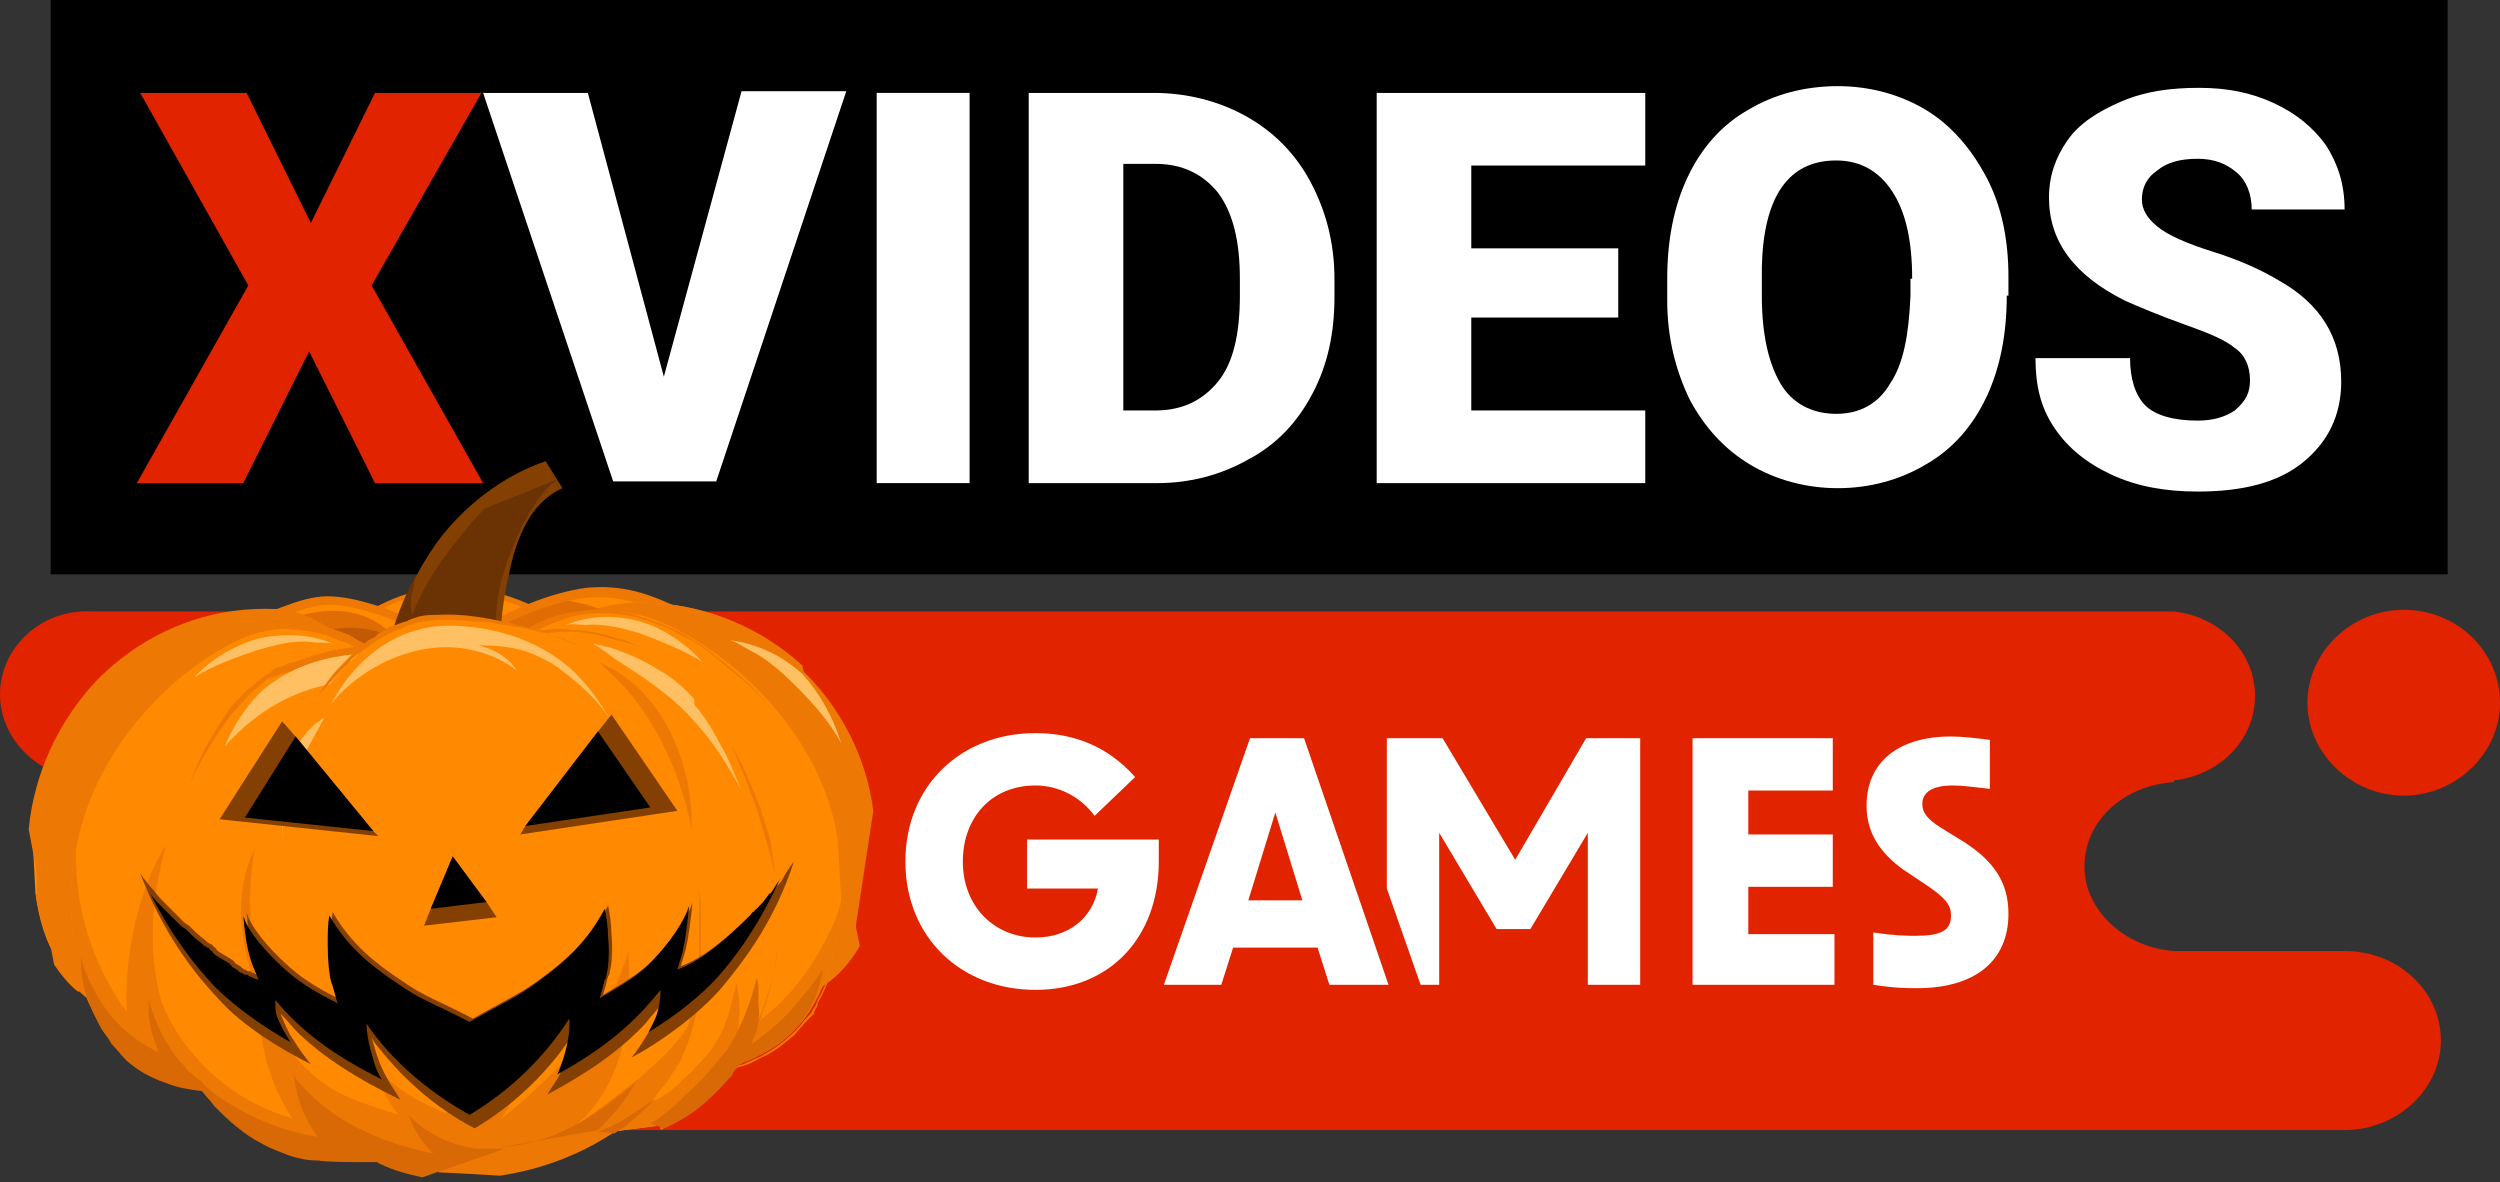
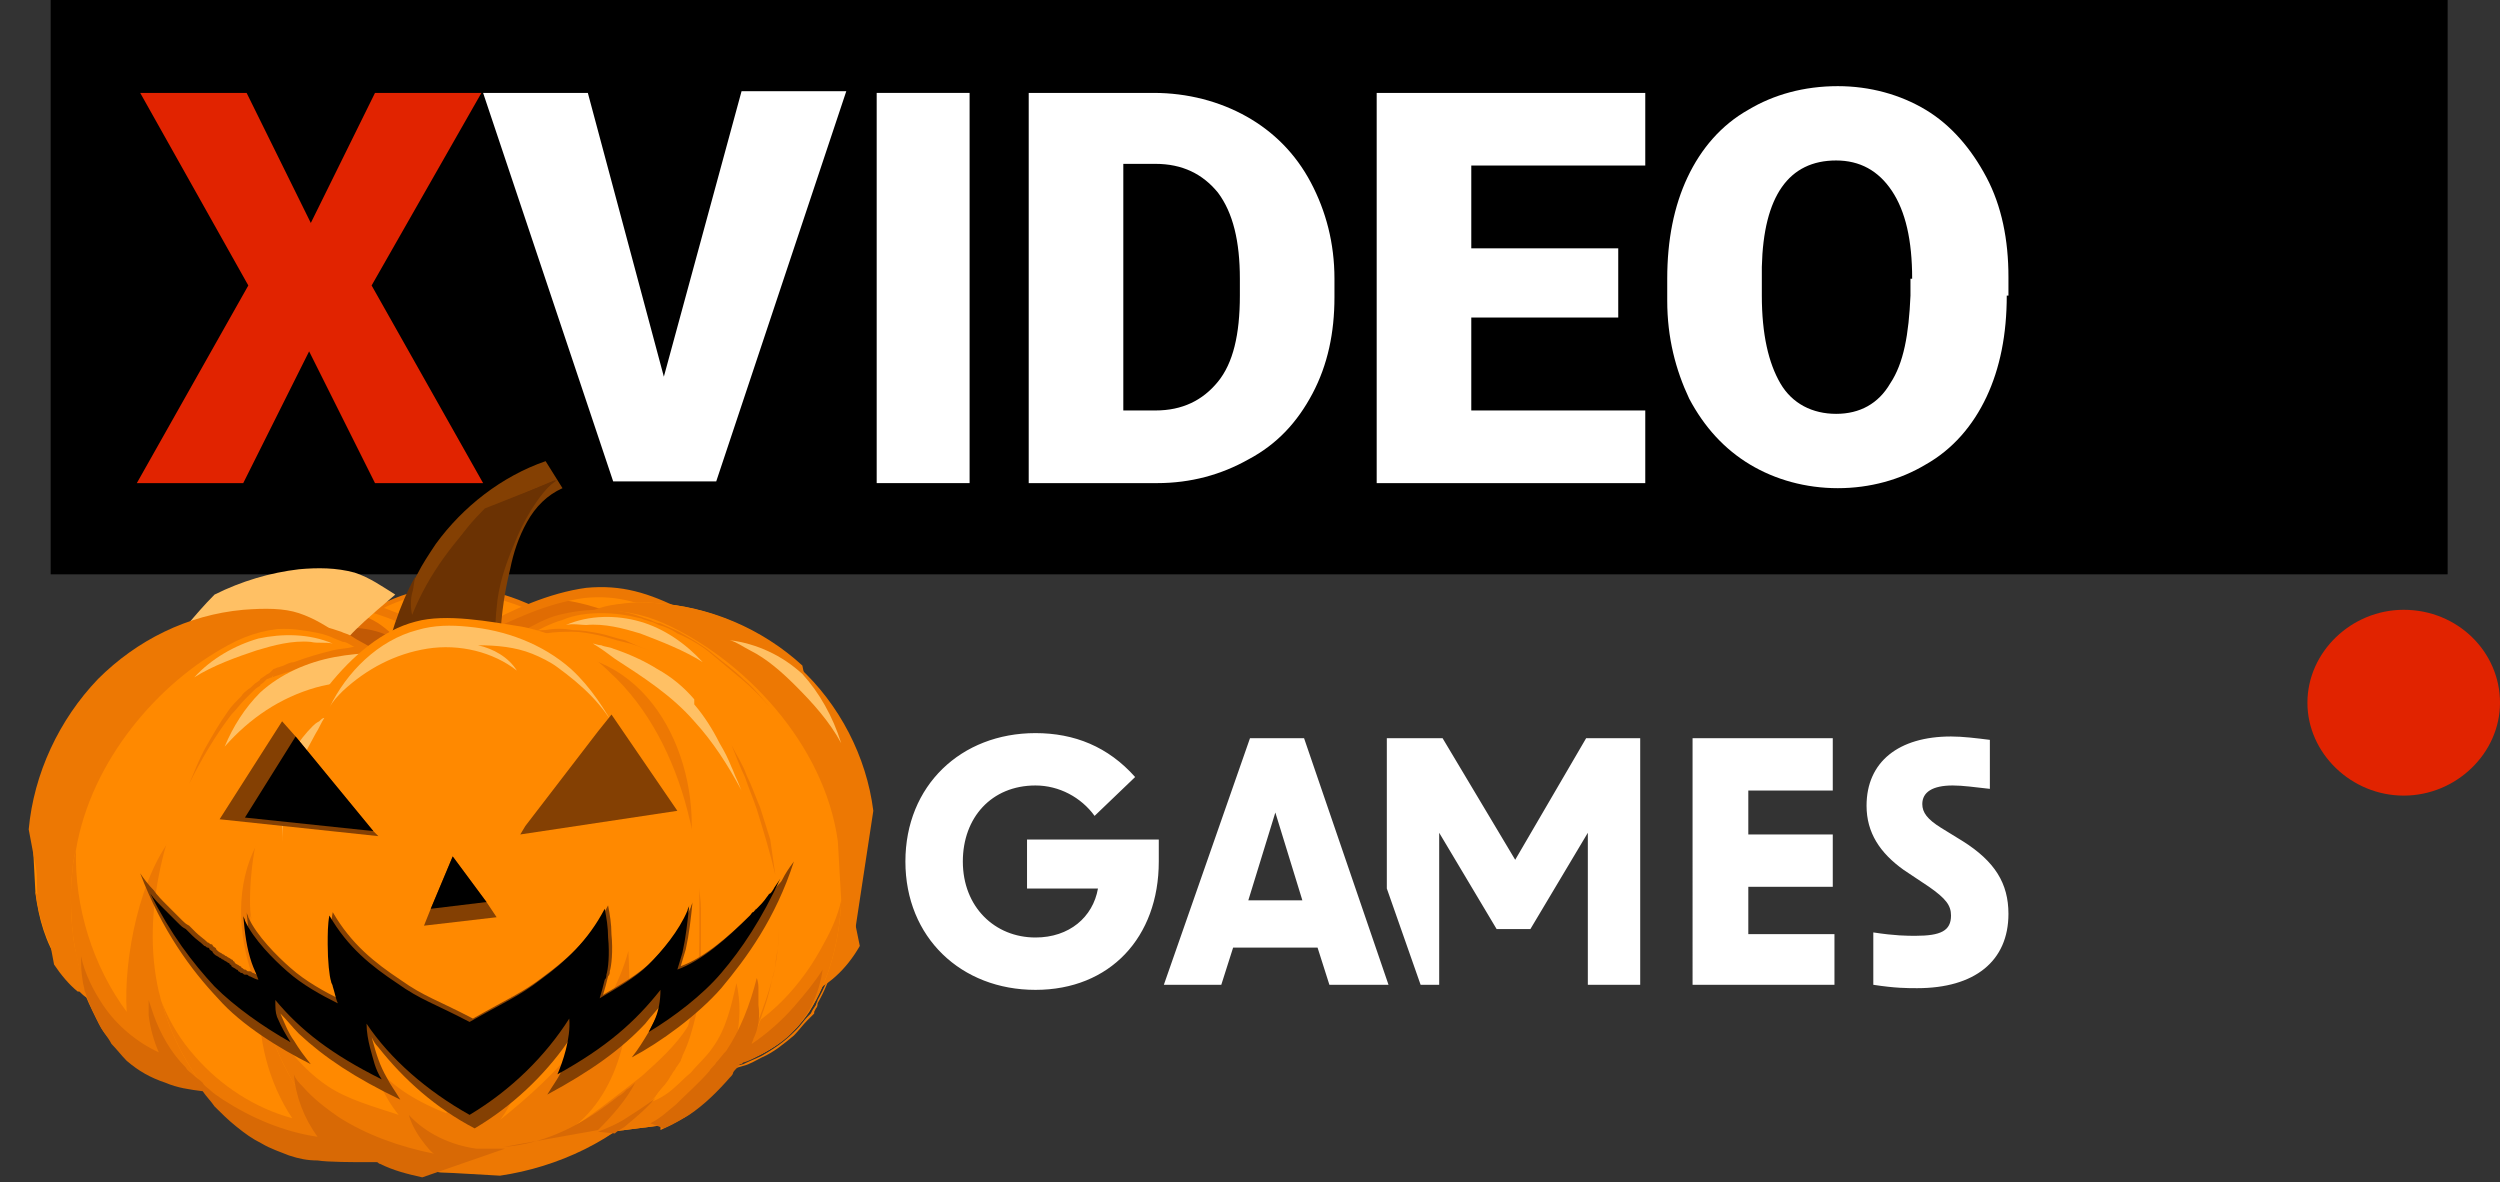
<svg xmlns="http://www.w3.org/2000/svg" version="1.1" x="0px" y="0px" viewBox="0 0 148 70" style="enable-background:new 0 0 148 70;" xml:space="preserve">
  <rect x="0" y="0" width="148" height="70" fill="#333333" stroke="none" />
  <style type="text/css">
	.st0{fill:#E12300;}
	.st1{fill-rule:evenodd;clip-rule:evenodd;fill:#FFFFFF;}
	.st2{fill:#FFFFFF;}
	.st3{fill:#FF8900;}
	.st4{fill:#ED7803;}
	.st5{fill:#E06C03;}
	.st6{fill:#C15905;}
	.st7{fill:#844003;}
	.st8{fill:#6B3203;}
	.st9{fill:#FFC064;}
	.st10{fill:#D86905;}
</style>
  <g id="Calque_1">
-     <path class="st0" d="M0,41.1c0,2.8,2.5,5.1,5.5,5.1h11.6c2.5,0.5,4.4,2.7,4.4,5.1s-1.9,4.4-4.4,4.9l-0.4,0.1   c-3.1,0-5.7,2.4-5.7,5.3s2.6,5.3,5.7,5.3h122.1c3.1,0,5.7-2.4,5.7-5.3s-2.5-5.3-5.7-5.3h-10.1v0c-2.9-0.2-5.3-2.4-5.3-5   c0-2.7,2.3-4.8,5.3-5v-0.1c2.7-0.3,4.8-2.4,4.8-5c0-2.6-2.1-4.7-4.8-5v0H5.5C2.5,36,0,38.3,0,41.1z" />
    <path class="st0" d="M142.3,47.1c3.1,0,5.7-2.5,5.7-5.5c0-3-2.5-5.5-5.7-5.5c-3.1,0-5.7,2.5-5.7,5.5   C136.6,44.6,139.2,47.1,142.3,47.1z" />
    <path class="st1" d="M61.3,58.6c4.4,0,7.3-3.1,7.3-7.6v-1.3h-7.8v2.9H65c-0.3,1.7-1.7,2.9-3.7,2.9c-2.4,0-4.3-1.8-4.3-4.5   c0-2.6,1.7-4.5,4.3-4.5c1.4,0,2.7,0.7,3.5,1.8l2.4-2.3c-1.6-1.8-3.6-2.6-5.9-2.6c-4.4,0-7.7,3.1-7.7,7.6S56.9,58.6,61.3,58.6z    M113.5,58.5c3.4,0,5.4-1.6,5.4-4.4c0-1.8-0.8-3.1-2.7-4.3l-1.3-0.8c-0.8-0.5-1.1-0.9-1.1-1.4c0-0.7,0.6-1.1,1.8-1.1   c0.6,0,1.3,0.1,2.2,0.2v-2.9c-0.8-0.1-1.6-0.2-2.3-0.2c-3.1,0-5,1.5-5,4.1c0,1.6,0.8,2.8,2.2,3.8l1.5,1c1,0.7,1.3,1.1,1.3,1.7   c0,0.9-0.6,1.2-2.1,1.2c-0.5,0-1.2,0-2.5-0.2v3.1C112.2,58.5,112.9,58.5,113.5,58.5z M108.6,58.3h-8.4V43.7h8.3v3.1h-5v2.6h5v3.1   h-5v2.8h5.1V58.3z M68.9,58.3h3.4l0.7-2.2h5l0.7,2.2h3.5l-5-14.6h-3.2L68.9,58.3z M73.9,53.3l1.6-5.2l1.6,5.2H73.9z M84.1,58.3   l-2-5.7v-8.9h3.3l4.3,7.2l4.2-7.2h3.2v14.6H94v-9l-3.4,5.7h-2l-3.4-5.7v9H84.1z" />
    <path d="M3,0h141.9v34H3V0z" />
    <path class="st2" d="M39.3,22.3l4.6-16.9h6.2l-7.7,23.1h-6.1L28.6,5.5h6.2L39.3,22.3z" />
    <path class="st2" d="M57.4,28.6h-5.5V5.5h5.5V28.6z" />
    <path class="st2" d="M60.9,28.6V5.5h7.4c2,0,3.9,0.5,5.5,1.4c1.6,0.9,2.9,2.2,3.8,3.9c0.9,1.7,1.4,3.6,1.4,5.7v1.1   c0,2.1-0.4,4-1.3,5.7c-0.9,1.7-2.1,3-3.8,3.9c-1.6,0.9-3.4,1.4-5.4,1.4H60.9z M66.5,9.8v14.5h1.9c1.6,0,2.8-0.6,3.7-1.7   c0.9-1.1,1.3-2.8,1.3-5.1v-1c0-2.2-0.4-3.9-1.3-5.1c-0.9-1.1-2.1-1.7-3.7-1.7H66.5z" />
    <path class="st2" d="M95.8,18.8h-8.7v5.5h10.3v4.3H81.5V5.5h15.9v4.3H87.1v4.9h8.7V18.8z" />
    <path class="st2" d="M118.8,17.5c0,2.3-0.4,4.3-1.2,6c-0.8,1.7-2,3.1-3.6,4c-1.5,0.9-3.3,1.4-5.2,1.4s-3.7-0.5-5.2-1.4   c-1.5-0.9-2.7-2.2-3.6-3.9c-0.8-1.7-1.3-3.6-1.3-5.8v-1.3c0-2.3,0.4-4.3,1.2-6c0.8-1.7,2-3.1,3.6-4c1.5-0.9,3.3-1.4,5.3-1.4   c1.9,0,3.7,0.5,5.2,1.4c1.5,0.9,2.7,2.3,3.6,4c0.9,1.7,1.3,3.7,1.3,5.9V17.5z M113.2,16.5c0-2.3-0.4-4-1.2-5.2   c-0.8-1.2-1.9-1.8-3.3-1.8c-2.8,0-4.3,2.1-4.4,6.3l0,1.7c0,2.3,0.4,4,1.1,5.2c0.7,1.2,1.9,1.8,3.3,1.8c1.4,0,2.5-0.6,3.2-1.8   c0.8-1.2,1.1-2.9,1.2-5.2V16.5z" />
-     <path class="st2" d="M133.2,22.5c0-0.8-0.3-1.5-0.9-1.9c-0.6-0.5-1.6-0.9-3-1.4c-1.4-0.5-2.6-1-3.5-1.4c-3-1.5-4.5-3.5-4.5-6.1   c0-1.3,0.4-2.4,1.1-3.4c0.7-1,1.8-1.7,3.2-2.3c1.4-0.6,2.9-0.8,4.6-0.8c1.7,0,3.1,0.3,4.4,0.9c1.3,0.6,2.3,1.4,3.1,2.5   c0.7,1.1,1.1,2.3,1.1,3.8h-5.5c0-0.9-0.3-1.7-0.9-2.2c-0.6-0.5-1.3-0.8-2.3-0.8c-1,0-1.8,0.2-2.4,0.7c-0.6,0.4-0.9,1-0.9,1.7   c0,0.6,0.3,1.1,0.9,1.6c0.6,0.5,1.7,1,3.3,1.5c1.6,0.5,2.9,1.1,3.9,1.7c2.5,1.4,3.7,3.4,3.7,6c0,2-0.8,3.6-2.3,4.8   c-1.5,1.2-3.6,1.7-6.2,1.7c-1.9,0-3.6-0.3-5.1-1c-1.5-0.7-2.6-1.6-3.4-2.8c-0.8-1.2-1.1-2.5-1.1-4.1h5.6c0,1.2,0.3,2.2,0.9,2.8   c0.6,0.6,1.7,0.9,3.1,0.9c0.9,0,1.6-0.2,2.2-0.6C133,23.7,133.2,23.2,133.2,22.5z" />
    <path class="st0" d="M18.4,13.2l3.8-7.7h6.3L22,16.9l6.6,11.7h-6.4l-3.9-7.8l-3.9,7.8H8.1l6.6-11.7L8.3,5.5h6.3L18.4,13.2z" />
  </g>
  <g id="Calque_2">
    <g>
      <path class="st3" d="M34.4,42.7c0.1-0.3,0.3-0.5,0.4-0.8c1-2.4-0.5-4.5-2.9-5.7c-2-1-4.5-1.6-6.8-1.2c-2.3,0.4-4.2,1.8-5.9,3.2    c-1.6,1.4-3.3,2.9-3.3,5c0.1,1.4,0.9,2.8,2.3,3.6c1.3,0.8,2.9,1,4.5,1c2.3,0,4.6-0.3,6.7-1.2C31.4,45.9,33.3,44.5,34.4,42.7z" />
    </g>
    <g>
      <path class="st4" d="M23.4,48.2c-0.2,0-0.5,0-0.7,0c-1.9,0-3.4-0.4-4.6-1.1c-1.4-0.8-2.3-2.3-2.4-3.8c-0.1-2.2,1.6-3.7,3.3-5.1    l0.1,0c1.6-1.4,3.5-2.8,6-3.3c2.2-0.4,4.6,0,6.9,1.2c1.3,0.7,2.3,1.5,2.8,2.5c0.6,1.1,0.7,2.3,0.2,3.5c-0.1,0.3-0.2,0.5-0.4,0.8    l0,0c-1.3,2.2-3.8,3.5-5.1,4.1C27.6,47.7,25.6,48.1,23.4,48.2z M26.5,35.1c-0.5,0-0.9,0.1-1.4,0.1c-2.4,0.4-4.3,1.9-5.8,3.2    l-0.1,0c-1.6,1.4-3.2,2.8-3.1,4.8c0.1,1.4,0.9,2.7,2.2,3.5c1.1,0.6,2.5,1,4.4,1c2.4,0,4.7-0.4,6.6-1.2c2.2-0.9,4-2.4,4.9-3.9l0,0    c0.1-0.2,0.3-0.5,0.4-0.8c0.9-2.1-0.2-4.2-2.8-5.5C30,35.5,28.2,35,26.5,35.1z" />
    </g>
    <g>
      <path class="st3" d="M27.6,40.1c-0.3-0.6-0.7-1.2-1.2-1.7c-1.2-1.3-2.8-1.9-4.5-2.4c-0.8-0.2-1.6-0.4-2.4-0.4    c-0.9,0-1.7,0.3-2.6,0.6c-1.5,0.5-3.1,1.2-4.2,2.3c-0.6,0.6-1,1.3-1.3,2L27.6,40.1z" />
    </g>
    <g>
      <path class="st5" d="M25.2,40.2c-0.4-0.6-0.8-1.2-1.2-1.8c-0.5-0.6-1-1.1-1.6-1.5c-1.4-0.9-3.2-0.9-4.8-0.4    c-0.7,0.2-1.5,0.5-2.1,0.3c-0.7,0.2-1.3,0.7-1.8,1.2c-0.6,0.7-1.2,1.6-1.5,2.5L25.2,40.2z" />
    </g>
    <g>
      <path class="st6" d="M26.3,41.2c-0.4-0.6-0.8-1.2-1.2-1.8c-0.5-0.6-1-1.1-1.6-1.5C22,37,20.2,37,18.6,37.5    c-0.7,0.2-1.5,0.5-2.1,0.3c-0.7,0.2-1.3,0.7-1.8,1.2c-0.6,0.7-1.2,1.6-1.5,2.5L26.3,41.2z" />
    </g>
    <g>
      <path class="st3" d="M41.5,40c-0.4,0.4-0.8,0.7-1.2,1c-0.8,0.4-1.8,0.7-2.7,0.7c-1.5,0.1-2.9-0.3-4.4-0.4    c-1.6-0.2-3.2-0.3-4.8-0.2c-0.6,0-1.3,0-1.5-0.6c-0.1-0.2-0.1-0.4,0-0.6c0.1-0.6,0.1-1.1,0.5-1.6c0.3-0.4,0.7-0.7,1.2-0.9    c1.4-0.8,2.8-1.4,4.4-1.9c0.6-0.2,1.2-0.3,1.8-0.4c2.1-0.2,3.7,0.4,5.6,1.3c0.6,0.3,1.1,0.4,1.4,0.9C42.3,38.3,42.2,39.3,41.5,40z    " />
    </g>
    <g>
      <path class="st5" d="M40.4,40.4c0,0.2,0,0.4-0.1,0.6c-0.8,0.4-1.8,0.7-2.7,0.7c-1.5,0.1-2.9-0.3-4.4-0.4c-1.6-0.2-3.2-0.3-4.8-0.2    c-0.6,0-1.3,0-1.5-0.6c-0.1-0.2-0.1-0.4,0-0.6c0.1-0.6,0.1-1.1,0.5-1.6c0.3-0.4,0.7-0.7,1.2-0.9c1.4-0.8,2.8-1.4,4.4-1.9    c1.5,0.1,3,0.7,4.4,1.2c0.5,0.2,1.3,0.7,1.8,1.1c0.5,0.3,1,0.7,1.1,1.3C40.4,39.5,40.4,40,40.4,40.4z" />
    </g>
    <g>
      <path class="st4" d="M20.6,51.3c-1,0-2-0.1-3-0.3c-2.3-0.6-4.4-1.9-5.8-3.7c-0.6-0.8-1-1.5-1.2-2.3c-0.3-1.1-0.2-2.3,0.2-3.6    c0.3-1,0.8-2.2,1.7-3.1c1.2-1.2,2.9-1.9,4.3-2.4c0.8-0.3,1.7-0.6,2.6-0.6c0.8,0,1.7,0.2,2.4,0.4c1.4,0.4,3.3,1.1,4.6,2.5    c1.6,1.7,2.2,4.2,2.7,6.2c0.3,1-0.2,1.8-0.7,2.7c-0.1,0.1-0.1,0.2-0.2,0.4c-0.4,0.8-0.9,1.5-1.5,2c-0.7,0.6-1.6,0.9-2.3,1.1    C23.1,51.1,21.9,51.3,20.6,51.3z M19.5,35.8c-0.8,0-1.7,0.3-2.5,0.6c-1.4,0.5-3,1.1-4.2,2.3c-0.9,0.9-1.3,2-1.6,2.9    c-0.4,1.2-0.4,2.4-0.2,3.4c0.2,0.7,0.6,1.4,1.1,2.2c1.3,1.7,3.3,3,5.6,3.5c2,0.5,4.3,0.4,6.6-0.3c0.7-0.2,1.5-0.5,2.2-1.1    c0.6-0.5,1-1.2,1.4-1.9c0.1-0.1,0.2-0.3,0.2-0.4c0.5-0.8,0.9-1.5,0.7-2.4l0,0c-0.5-2-1.1-4.4-2.6-6c-1.2-1.3-3-2-4.4-2.4    C21.1,36,20.3,35.8,19.5,35.8C19.5,35.8,19.5,35.8,19.5,35.8z" />
    </g>
    <g>
      <path class="st4" d="M37.4,41.9c-1.1,0-2.1-0.1-3.2-0.3c-0.4-0.1-0.7-0.1-1.1-0.2c-1.6-0.2-3.2-0.3-4.7-0.2    c-0.4,0-1.4,0.1-1.7-0.7c-0.1-0.2-0.1-0.5,0-0.7c0.1-0.6,0.2-1.2,0.5-1.7c0.3-0.4,0.8-0.7,1.3-1c1.8-1,4-2,6.2-2.3l0,0    c2.1-0.2,3.7,0.3,5.7,1.3c0.1,0.1,0.2,0.1,0.4,0.2c0.4,0.2,0.8,0.4,1.1,0.8c0.6,0.9,0.6,2-0.2,2.9c-0.9,1-2.4,1.7-4.1,1.7    C37.5,41.9,37.5,41.9,37.4,41.9z M29.2,40.9c1.3,0,2.7,0,4,0.2c0.4,0,0.7,0.1,1.1,0.2c1.1,0.2,2.2,0.3,3.2,0.3    c1.6-0.1,3-0.6,3.8-1.6c0.6-0.7,0.7-1.6,0.2-2.4c-0.3-0.4-0.6-0.5-1-0.7c-0.1-0.1-0.3-0.1-0.4-0.2c-2-1-3.5-1.5-5.5-1.3l0-0.2    l0,0.2c-2.2,0.3-4.3,1.3-6.1,2.2c-0.5,0.2-0.9,0.5-1.1,0.9c-0.3,0.4-0.4,1-0.4,1.5c0,0.2,0,0.4,0,0.6c0.1,0.3,0.6,0.5,1.3,0.5    C28.7,40.9,29,40.9,29.2,40.9z" />
    </g>
    <path class="st7" d="M33.3,28.9c-0.9,0.4-1.6,1.1-2.1,2c-0.5,0.9-0.8,1.8-1,2.8c-0.4,1.6-0.6,3.3-0.6,4.9c0,0.4,0,0.7,0,1.1   c-0.4,0.2-0.9,0.3-1.3,0.4c-0.6,0.1-1.2,0.1-1.9,0.1c-0.1,0-0.2,0-0.3,0c-1.2-0.1-2.3-0.2-3.4-0.4c0.4-2,1-4,2-5.8   c0.3-0.6,0.7-1.2,1.1-1.8c1.6-2.2,3.9-4,6.5-4.9" />
    <path class="st8" d="M28.7,30.1c-0.7,0.7-1.4,1.5-1.9,2.4c-0.5,0.9-0.9,2-0.8,3.1c0.4-0.7,0.9-1.3,1.4-2c-0.2,0.5-0.2,1-0.2,1.5   c0.3-0.3,0.6-0.6,0.8-0.9c-0.1,0.2-0.1,0.5-0.2,0.8c0,0.1,0,0.3,0.1,0.4c0.1,0,0.1-0.1,0.2-0.1c0.2-0.3,0.3-0.7,0.5-1   c0.9-2.4,2.5-4.5,4.4-5.9" />
    <path class="st8" d="M32.9,28.4c-1.1,1-1.9,2.4-2.5,3.9c-0.5,1.2-0.9,2.4-1,3.7c-0.1,0.9-0.1,1.8,0.1,2.7c0,0.4,0,0.7,0,1.1   c-0.4,0.2-0.9,0.3-1.3,0.4c-0.6,0-1.2,0.1-1.9,0.1c-0.1,0-0.2,0-0.3,0c-1.2-0.1-2.3-0.2-3.4-0.4c0.4-2,1-4,2-5.8   c-0.1,0.3-0.1,0.7-0.2,1c-0.1,0.4-0.1,0.9,0,1.3c1-2.5,2.6-4.5,4.3-6.2" />
    <path class="st3" d="M1.9,49.1c0.3-3.3,1.8-6.5,4.1-8.8c1-1,2.2-1.9,3.4-2.5c1.6-0.8,3.3-1.3,5-1.5c1.1-0.1,2.2-0.1,3.3,0.2   c0.9,0.3,1.6,0.8,2.4,1.3c0.2,0.1,0.3,0.2,0.5,0.3c1.8,1.2,3.7,2.4,5.5,3.7c-0.8,2.2-1.7,4.3-2.8,6.4c-1.1,2-2.3,3.9-3.8,5.5   c-1.9,2-4.2,3.4-6.5,4.7c-0.9,0.5-1.9,1-2.9,1.3c-0.9,0.2-2.1,0.2-3.1,0c-0.1,0-0.2-0.1-0.3-0.1c-1.3-0.4-2.4-1.4-3.2-2.6   c-0.8-1.2-1.2-2.6-1.4-4.1" />
    <g>
-       <path class="st9" d="M20.6,38.1c-0.4,0.3-0.9,0.4-1.4,0.4c-1.7,0.1-3.4-0.9-5.1-1c-1.5-0.1-3,0.5-4.3,1.2    c-1.2,0.7-2.4,1.5-3.3,2.6c0.4-0.5,0.7-1,1.1-1.5c0.6-0.7,1.2-1.4,1.8-2c1.6-0.8,3.3-1.3,5-1.5c1.1-0.1,2.2-0.1,3.3,0.2    c0.9,0.3,1.6,0.8,2.4,1.3C20.2,37.9,20.4,38,20.6,38.1z" />
+       <path class="st9" d="M20.6,38.1c-0.4,0.3-0.9,0.4-1.4,0.4c-1.7,0.1-3.4-0.9-5.1-1c-1.5-0.1-3,0.5-4.3,1.2    c0.4-0.5,0.7-1,1.1-1.5c0.6-0.7,1.2-1.4,1.8-2c1.6-0.8,3.3-1.3,5-1.5c1.1-0.1,2.2-0.1,3.3,0.2    c0.9,0.3,1.6,0.8,2.4,1.3C20.2,37.9,20.4,38,20.6,38.1z" />
    </g>
    <path class="st4" d="M2.9,53.7C3,54,3.3,54.3,3.5,54.6c0-0.5-0.1-0.9-0.1-1.4c0-0.5,0-0.9,0.1-1.4c0.1-0.8,0.2-1.7,0.5-2.5   c0.1-0.4,0.3-0.8,0.5-1.2c0.3-0.6,0.6-1.2,1.1-1.6c-0.1,0.1-0.1,0.2-0.1,0.3c0,0.1-0.1,0.2-0.1,0.3c0,0.2-0.1,0.5-0.1,0.7   c0,0.5,0,0.9,0,1.4c0.1,1,0.4,1.9,0.5,2.9c0,0.2,0,0.4,0.1,0.6C6,55,6.2,57.4,7,59.6c-0.1,0-0.2-0.1-0.3-0.1   c-1.3-0.4-2.4-1.4-3.2-2.6c-0.8-1.2-1.2-2.6-1.4-4.1" />
    <path class="st4" d="M1.7,49.1c0.3-3.3,1.8-6.5,4.1-8.9c2.3-2.3,5.3-3.8,8.6-4.1c1.3-0.1,2.4-0.1,3.3,0.2c0.9,0.3,1.7,0.8,2.4,1.3   c0.2,0.2,0.5,0.3,0.7,0.5l0.1,0.1c0.1,0.1,0.3,0.2,0.4,0.3c1.6,1,3.2,2.1,4.7,3.2l0.1,0.1l-0.2,0.4c-0.8,2.1-1.6,4.1-2.7,6.1   c-1.3,2.4-2.5,4.2-3.9,5.6c-2,2.1-4.6,3.7-6.6,4.7c-0.9,0.5-1.9,1-2.9,1.3c-0.1,0-0.2,0.1-0.4,0.1c0,0-0.1,0-0.1,0   C9.4,60,9.1,60,8.9,60c0,0-0.1,0-0.1,0c-0.1,0-0.1,0-0.2,0c-0.7,0-1.4-0.1-2-0.3c-0.3-0.1-0.5-0.2-0.8-0.3   c-0.2-0.1-0.4-0.2-0.6-0.3c-0.2-0.1-0.4-0.3-0.5-0.4c0,0,0,0-0.1,0c-0.5-0.4-1-1-1.4-1.6" />
    <path class="st4" d="M2.2,52.8c0.3,1.6,0.7,2.9,1.4,4c0.4,0.6,0.8,1.1,1.3,1.5c0,0,0,0,0,0c0.2,0.1,0.3,0.3,0.5,0.4   C5.6,58.9,5.8,59,6,59.1c0.2,0.1,0.5,0.2,0.7,0.3c0.5,0.2,1.2,0.3,1.9,0.3c0.1,0,0.2,0,0.3,0c0.2,0,0.5,0,0.7-0.1c0,0,0.1,0,0.1,0   c0.1,0,0.2,0,0.3-0.1c1-0.3,2-0.8,2.8-1.2c2-1.1,4.5-2.6,6.5-4.7c1.3-1.4,2.5-3.1,3.8-5.5c1.1-2,1.8-3.9,2.6-6.1l0.1-0.2   c-1.5-1-3.1-2.1-4.6-3.1c-0.1-0.1-0.3-0.2-0.4-0.3l-0.1-0.1c-0.2-0.2-0.5-0.3-0.7-0.5c-0.7-0.5-1.5-1-2.4-1.3   c-0.7-0.2-1.4-0.3-2.2-0.3c-0.3,0-0.6,0-1,0.1c-3.1,0.3-6.1,1.8-8.3,4c-2.3,2.3-3.7,5.4-4,8.6" />
    <path class="st3" d="M47.4,39.4c-2.4-2.2-5.5-3.5-8.6-3.7c-1.1-0.1-2.2,0-3.3,0.4c-0.8,0.3-1.6,0.9-2.3,1.4   c-1.9,1.4-3.9,2.8-5.8,4.2c0.9,2.1,1.8,4.2,3,6.2c1.2,1.9,2.5,3.8,4.1,5.4c2,1.9,4.3,3.2,6.7,4.4c0.9,0.5,1.9,0.9,2.9,1.1   c1,0.2,2.4,0.1,3.4-0.2c1.3-0.5,2.4-1.5,3.1-2.8" />
    <path class="st4" d="M49.8,48c-0.3-2.3-1.4-4.4-3.1-5.9c-0.4-0.3-0.7-0.6-1.1-0.9c-0.5-1-1.2-2-2.1-2.8c-1.6-1.5-3.8-2.4-6-2.6   c-0.8-0.1-1.5,0-2.3,0.3c-0.5,0.2-1,0.5-1.5,0.9c1,0.6,2,1.3,3,2c1.9,1.3,3.6,2.8,5.1,4.5c1.4,1.6,2.6,3.4,3.6,5.2   c1,1.9,1.8,3.9,2.4,6c0.4-0.4,0.8-0.8,1.1-1.3c0.5-0.9,0.7-1.9,0.9-2.9" />
    <g>
      <path class="st4" d="M17.4,49.1c1.1-1.7,1.7-3.6,1.9-5.5c0.2-1.8-0.2-3.9-1.7-5c-0.7-0.5-1.6-0.8-2.5-0.9    c-5.8-0.5-9.6,5.7-9.6,10.8c0,1.7,0.5,3.6,1.9,4.6c0.9,0.7,2.1,0.9,3.2,0.7c1.1-0.1,2.1-0.6,3.1-1.2    C15.1,51.8,16.4,50.5,17.4,49.1z" />
    </g>
    <path class="st4" d="M50.9,56c-0.8,1.4-1.9,2.4-3.2,2.9c-0.6,0.2-1.4,0.4-2.1,0.4c-0.5,0-1,0-1.4-0.1c-1.1-0.2-2.1-0.7-3-1.1   c-2-1-4.6-2.4-6.8-4.5c-1.4-1.4-2.7-3-4.1-5.4c-1.2-1.9-2-3.9-2.9-6l-0.2-0.4l0.1-0.1c1.9-1.4,3.9-2.9,5.8-4.2   c0.7-0.5,1.5-1.1,2.4-1.4c0.9-0.4,2-0.5,3.3-0.4c3.2,0.2,6.3,1.5,8.7,3.7" />
    <path class="st4" d="M51.7,48c-0.4-3.2-2-6.3-4.4-8.5c-2.3-2.1-5.3-3.4-8.5-3.6c-1.3-0.1-2.3,0-3.2,0.4c-0.8,0.3-1.6,0.9-2.3,1.4   c-1.9,1.4-3.8,2.8-5.7,4.2l0.1,0.2c0.9,2.1,1.8,4,2.9,5.9c1.4,2.4,2.7,4,4,5.3c2.1,2,4.7,3.4,6.7,4.4c0.9,0.4,1.9,0.9,2.9,1.1   c0.9,0.2,2.3,0.1,3.3-0.2l0.1,0.2l-0.1-0.2c1.2-0.4,2.3-1.4,3-2.7" />
    <g>
      <path class="st3" d="M27.2,43.8c-0.1,1.1-0.1,2.2-0.1,3.3c-0.1,2.4-0.1,4.9-1,7.3c-1.5,4.2-5.6,7.9-9.5,9.2    c-0.8,0.3-1.7,0.4-2.5,0.5c-0.1,0-0.2,0-0.2,0c-2.8,0.2-5.6-0.6-7.4-2.9c-1.6-2.1-2.3-5-2.3-7.9c0-0.6,0-1.2,0.1-1.8    c0-0.4,0.1-0.8,0.2-1.2c0.9-5.3,4.9-9.9,9-12.1c2.5-1.4,5.3-1.3,7.6,0c1.1,0.6,2.2,1.3,3.4,1.7c0.8,0.3,1.7,0.3,2.4,0.8    c0.2,0.1,0.3,0.3,0.4,0.4C27.5,41.9,27.2,42.9,27.2,43.8z" />
    </g>
    <g>
      <path class="st4" d="M11.1,57.6c0.6,2.3,1.5,4.5,2.8,6.5c-2.8,0.2-5.6-0.6-7.4-2.9c-1.6-2.1-2.3-5-2.3-7.9c0-0.6,0-1.2,0.1-1.8    c0-0.4,0.1-0.8,0.2-1.2c-0.1,3.4,1,6.9,3,9.6c-0.2-3.2,0.8-8.2,2.9-10.6C9.9,51.4,10.5,55.4,11.1,57.6z" />
    </g>
    <path class="st3" d="M49.8,53.3c-0.1,2.4-0.7,4.7-1.9,6.6c-1.9,2.8-5.1,3.7-8.3,3.5c-0.7,0-1.5-0.2-2.2-0.3   c-4.1-1-8.7-4.5-10.5-8.7c-1-2.4-1.2-4.9-1.4-7.3c-0.1-1.1-0.2-2.3-0.3-3.4c-0.1-0.9-0.4-1.9,0-2.7c0.1-0.2,0.2-0.3,0.4-0.5   c0.7-0.6,1.7-0.7,2.4-1c1.2-0.6,2.3-1.3,3.4-2c2.4-1.5,5.2-1.8,7.9-0.6c4.7,2.1,9.5,7.1,10.3,12.9" />
    <path class="st4" d="M49.8,53.3c-0.1,2.4-0.7,4.7-1.9,6.6c-1.9,2.8-5.1,3.7-8.3,3.5c1-0.7,2.1-1.3,3.3-1.8c2.6-1.1,4.6-3.3,5.9-5.8   C49.2,55.1,49.6,54.2,49.8,53.3" />
    <g>
      <path class="st4" d="M26.1,54.3c0-0.2,0.1-0.3,0.1-0.5c0-0.2,0.1-0.3,0.1-0.5c0-0.2,0.1-0.3,0.1-0.5l0.1-0.3l0-0.3    c0.1-0.7,0.2-1.4,0.2-2.1c0.1-1.4,0.1-2.8,0.1-4.3c0-0.7,0-1.4,0.1-2.1c0-0.4,0.1-0.7,0.1-1.1c0-0.3,0-0.7,0-1    c0-0.1,0-0.2-0.1-0.2c0-0.1-0.1-0.1-0.1-0.2c-0.1-0.1-0.2-0.3-0.3-0.4c-0.1-0.1-0.1-0.1-0.2-0.1c-0.1,0-0.1-0.1-0.2-0.1    c-0.1-0.1-0.3-0.1-0.5-0.2c-0.3-0.1-0.7-0.2-1-0.3c-0.2,0-0.4-0.1-0.5-0.2c-0.2-0.1-0.3-0.1-0.5-0.2c-0.7-0.3-1.3-0.6-1.9-1    l-0.9-0.5c-0.2-0.1-0.3-0.2-0.5-0.2l-0.5-0.2c-0.6-0.3-1.3-0.4-2-0.5c-0.7-0.1-1.4-0.1-2.1,0c-0.7,0.1-1.4,0.3-2,0.6    c-0.2,0.1-0.3,0.2-0.5,0.2c-0.2,0.1-0.3,0.2-0.5,0.3c-0.3,0.2-0.6,0.4-0.9,0.6c-0.3,0.2-0.6,0.4-0.9,0.6c-0.3,0.2-0.6,0.4-0.8,0.7    C10,40.5,9.7,40.7,9.5,41c-0.3,0.2-0.5,0.5-0.8,0.7c0.2-0.3,0.5-0.5,0.7-0.8c0.3-0.3,0.5-0.5,0.8-0.7c0.3-0.2,0.5-0.5,0.8-0.7    c0.3-0.2,0.6-0.4,0.9-0.6c0.3-0.2,0.6-0.4,0.9-0.6c0.2-0.1,0.3-0.2,0.5-0.3c0.2-0.1,0.3-0.2,0.5-0.3c0.6-0.3,1.3-0.5,2.1-0.7    c1.4-0.3,2.9-0.1,4.3,0.4c0.2,0.1,0.3,0.1,0.5,0.2c0.2,0.1,0.3,0.2,0.5,0.3l0.9,0.5c0.6,0.3,1.2,0.7,1.9,1    c0.2,0.1,0.3,0.1,0.5,0.2c0.2,0.1,0.3,0.1,0.5,0.2c0.3,0.1,0.7,0.2,1,0.3c0.4,0.1,0.7,0.3,1,0.5c0.2,0.1,0.3,0.3,0.4,0.5    c0.1,0.2,0.2,0.4,0.2,0.5c0.1,0.4,0.1,0.7,0,1.1c0,0.4-0.1,0.7-0.1,1.1c0,0.7-0.1,1.4-0.1,2.1c0,1.4-0.1,2.8-0.2,4.3    c-0.1,0.7-0.2,1.4-0.3,2.1l-0.1,0.3l-0.1,0.3c0,0.2-0.1,0.3-0.1,0.5c0,0.2-0.1,0.3-0.2,0.5C26.2,54,26.2,54.2,26.1,54.3z" />
    </g>
    <g>
      <path class="st4" d="M26.1,54.3c-0.1,0.4-0.3,0.8-0.5,1.2c-0.2,0.4-0.4,0.8-0.6,1.2c-0.2,0.4-0.5,0.7-0.7,1.1    c-0.3,0.4-0.5,0.7-0.8,1c-1.1,1.3-2.4,2.5-3.9,3.4c-0.4,0.2-0.7,0.5-1.1,0.7c-0.4,0.2-0.8,0.4-1.2,0.5c-0.8,0.3-1.7,0.6-2.5,0.7    c-0.8,0.1-1.7,0.2-2.5,0.1c0,0-0.1,0-0.1,0c0,0-0.1,0-0.1,0c-0.1,0-0.2,0-0.3,0c-0.7-0.1-1.5-0.2-2.2-0.5C8.8,63.4,8,63,7.3,62.4    c-0.3-0.3-0.6-0.6-0.9-1c-0.3-0.3-0.5-0.7-0.7-1.1c-0.3-0.6-0.6-1.2-0.8-1.8c0-0.1-0.1-0.2-0.1-0.3c0-0.1-0.1-0.2-0.1-0.3    c-0.3-0.8-0.4-1.7-0.5-2.6C4,54.5,3.9,53.6,4,52.8l0-0.7l0-0.6c0-0.4,0.1-0.9,0.2-1.3c0.1-0.4,0.2-0.8,0.3-1.3    c0.1-0.4,0.3-0.8,0.4-1.2c0.2-0.4,0.3-0.8,0.5-1.2c0.2-0.4,0.4-0.8,0.6-1.1c-0.2,0.4-0.4,0.8-0.6,1.2c-0.2,0.4-0.3,0.8-0.5,1.2    c-0.1,0.4-0.3,0.8-0.4,1.2c-0.1,0.4-0.2,0.8-0.3,1.3c-0.1,0.4-0.1,0.8-0.1,1.3l0,0.6l0,0.6c0,0.9,0.1,1.7,0.2,2.6    c0,0.3,0.1,0.7,0.2,1c0.1,0.5,0.2,1,0.4,1.5c0.1,0.4,0.3,0.7,0.4,1.1c0.2,0.4,0.4,0.8,0.6,1.2c0.2,0.4,0.5,0.7,0.7,1    c0.3,0.3,0.6,0.6,0.9,0.9c0.6,0.6,1.4,1,2.2,1.3c0.6,0.2,1.1,0.4,1.7,0.4c0.1,0,0.2,0,0.3,0c0,0,0,0,0,0c0.1,0,0.3,0,0.4,0    c0.8,0.1,1.7,0,2.5-0.1c0.8-0.1,1.7-0.4,2.5-0.7c0.8-0.3,1.6-0.7,2.3-1.1c0.4-0.2,0.7-0.5,1.1-0.7c0.3-0.2,0.7-0.5,1-0.8    c0.3-0.3,0.6-0.6,1-0.9c0.3-0.3,0.6-0.6,0.9-0.9C24.5,57.4,25.5,55.9,26.1,54.3z" />
    </g>
    <path class="st4" d="M49.9,52.3c0,0.8,0,1.6-0.1,2.4c-0.1,0.8-0.2,1.6-0.5,2.3c-0.2,0.8-0.5,1.5-0.9,2.2c0,0.1-0.1,0.2-0.1,0.3   l-0.2,0.3L48,60l-0.2,0.2c-0.2,0.2-0.4,0.5-0.6,0.7c-0.1,0.1-0.1,0.1-0.2,0.2c-0.6,0.6-1.2,1-1.9,1.4c-0.4,0.2-0.7,0.3-1.1,0.5   c-0.4,0.1-0.8,0.2-1.2,0.3c-0.8,0.2-1.5,0.3-2.3,0.3c-0.8,0-1.7-0.1-2.5-0.2c-0.8-0.1-1.6-0.4-2.3-0.6c-0.4-0.1-0.7-0.3-1.1-0.5   c-0.4-0.2-0.7-0.4-1.1-0.6c-0.7-0.4-1.4-0.8-2-1.3c-0.6-0.5-1.2-1-1.8-1.6c-0.6-0.6-1.1-1.2-1.6-1.8c-0.5-0.6-0.9-1.3-1.2-2.1   c-0.3-0.7-0.6-1.5-0.8-2.3c-0.2-0.8-0.4-1.6-0.5-2.3c-0.2-1.6-0.3-3.2-0.5-4.7c0-0.4-0.1-0.8-0.1-1.2c0-0.2,0-0.4-0.1-0.6   c0-0.2-0.1-0.4-0.1-0.6c-0.1-0.4-0.1-0.8-0.1-1.2c0-0.2,0-0.4,0-0.6c0-0.2,0.1-0.4,0.2-0.6c0.1-0.2,0.3-0.4,0.4-0.5   c0.2-0.1,0.3-0.2,0.5-0.3c0.4-0.2,0.8-0.3,1.1-0.4c0.2-0.1,0.4-0.1,0.5-0.2c0.2-0.1,0.4-0.2,0.5-0.2c0.4-0.2,0.7-0.4,1-0.6   c0.7-0.4,1.3-0.8,2-1.2c0.7-0.4,1.4-0.8,2.2-1c0.8-0.2,1.6-0.3,2.4-0.3c0.8,0,1.6,0.1,2.4,0.4c0.1,0,0.2,0.1,0.3,0.1l0.3,0.1   c0.2,0.1,0.4,0.2,0.6,0.2c0.4,0.2,0.7,0.3,1.1,0.5c0.7,0.4,1.4,0.8,2,1.3c0.6,0.5,1.3,1,1.8,1.5c0.6,0.5,1.1,1.1,1.6,1.7   c-0.5-0.6-1.1-1.2-1.7-1.7c-0.6-0.5-1.2-1-1.8-1.5c-0.6-0.5-1.3-0.9-2-1.2c-0.3-0.2-0.7-0.4-1.1-0.5c-0.2-0.1-0.4-0.2-0.5-0.2   l-0.3-0.1c-0.1,0-0.2-0.1-0.3-0.1c-0.8-0.2-1.5-0.3-2.3-0.3c-0.8,0-1.6,0.1-2.3,0.4c-0.7,0.2-1.5,0.6-2.1,1c-0.7,0.4-1.3,0.9-2,1.3   c-0.3,0.2-0.7,0.4-1,0.6c-0.2,0.1-0.4,0.2-0.5,0.3c-0.2,0.1-0.4,0.1-0.6,0.2c-0.4,0.1-0.8,0.2-1.1,0.4c-0.2,0.1-0.3,0.2-0.5,0.3   c-0.1,0.1-0.3,0.2-0.3,0.4c-0.1,0.2-0.1,0.3-0.2,0.5c0,0.2,0,0.4,0,0.6c0,0.4,0.1,0.8,0.1,1.2c0,0.2,0.1,0.4,0.1,0.6   c0,0.2,0,0.4,0.1,0.6c0,0.4,0.1,0.8,0.1,1.2c0.1,1.6,0.2,3.2,0.5,4.7c0.1,0.8,0.3,1.5,0.5,2.3c0.2,0.8,0.5,1.5,0.8,2.2   c0.3,0.7,0.7,1.4,1.2,2c0.5,0.6,1,1.2,1.5,1.8c0.5,0.6,1.1,1.1,1.8,1.5c0.6,0.5,1.3,0.9,2,1.3c1.4,0.8,2.8,1.4,4.4,1.7   c0.4,0.1,0.8,0.1,1.2,0.2c0.4,0,0.8,0.1,1.2,0.1c0.4,0,0.8,0,1.2-0.1c0.2,0,0.3,0,0.5-0.1c0.2,0,0.4-0.1,0.7-0.1   c0.4-0.1,0.8-0.2,1.1-0.3c0.4-0.1,0.7-0.3,1.1-0.5c0.7-0.3,1.3-0.8,1.9-1.3c0.3-0.3,0.5-0.6,0.8-0.9l0.2-0.2l0.2-0.2l0-0.1l0.1-0.2   c0.1-0.1,0.1-0.2,0.1-0.3c0.4-0.7,0.7-1.4,0.9-2.2c0.2-0.7,0.4-1.5,0.5-2.3c0.1-0.8,0.1-1.6,0.1-2.4" />
    <path class="st3" d="M33.8,67.3c-1.1-0.1-2.1-0.4-3.1-0.7c-0.8-0.3-1.6-0.7-2.3-1.1c-0.1,0.1-0.3,0.3-0.5,0.4   c-0.9,0.5-1.8,1-2.7,1.4c-1.1,0.5-2.3,0.8-3.6,0.9c-1.5,0.2-3.1,0.1-4.5-0.3c-0.2-0.1-0.4-0.1-0.6-0.2c-3.2-1.2-5.8-4.4-6.9-8.3   c-0.1-0.2-0.1-0.4-0.2-0.7c-1.1-4.8,0.5-10,2.5-13.9c1.1-2.2,2.6-4.3,4.6-5.1c2.2-1,4.7-1.6,7-1c1,0.3,1.9,0.8,2.8,1.3   c0.1,0.1,0.2,0.1,0.3,0.1c0.3-0.5,1-0.7,1.5-1c0.9-0.5,1.8-1.1,2.8-1.4c2.2-0.7,4.8-0.2,7,0.7c2,0.8,3.6,2.8,4.8,5   c2.2,3.9,4.1,9.1,3.2,13.9c-0.5,2.9-1.8,5.5-3.6,7.3c-0.9,0.9-1.9,1.6-3,2" />
    <g>
      <path class="st4" d="M38.4,38.5c-0.5-0.2-1-0.4-1.5-0.5c-0.5-0.1-1-0.3-1.5-0.4c-0.5-0.1-1-0.2-1.5-0.2c-0.5,0-1,0-1.6,0.1    c-0.5,0.1-1,0.2-1.5,0.4c-0.5,0.2-0.9,0.4-1.4,0.7c-0.2,0.1-0.5,0.3-0.7,0.4l-0.3,0.2c-0.1,0-0.1,0.1-0.2,0.1    c-0.1,0-0.1,0.1-0.2,0.1c-0.2,0.1-0.5,0.2-0.7,0.4c-0.2,0.1-0.4,0.3-0.5,0.5l-0.1,0.2l-0.2-0.1l-0.3-0.1c-0.1,0-0.2-0.1-0.3-0.1    c-0.2-0.1-0.4-0.2-0.5-0.3c-0.4-0.2-0.7-0.4-1.1-0.5c-0.4-0.1-0.7-0.3-1.1-0.4c-0.4-0.1-0.8-0.1-1.2-0.2l-0.3,0    c-0.1,0-0.2,0-0.3,0c-0.2,0-0.4,0-0.6,0c-0.4,0-0.8,0.1-1.2,0.2c-0.8,0.1-1.5,0.4-2.3,0.7c-0.2,0.1-0.4,0.1-0.6,0.2l-0.3,0.1    c-0.1,0-0.2,0.1-0.3,0.1L16.2,40c0,0-0.1,0-0.1,0.1c-0.1,0-0.2,0.1-0.3,0.1l-0.2,0.2c-0.1,0.1-0.2,0.1-0.2,0.2    c-0.2,0.1-0.3,0.2-0.5,0.4l-0.2,0.2c0,0-0.1,0.1-0.1,0.1l-0.1,0.1c-0.3,0.3-0.5,0.6-0.8,0.9c-1,1.3-1.8,2.7-2.5,4.1    c0.3-0.7,0.6-1.5,1-2.2c0.4-0.7,0.8-1.4,1.3-2.1c0.2-0.3,0.5-0.6,0.8-0.9c0.1-0.2,0.3-0.3,0.4-0.4c0.2-0.1,0.3-0.3,0.5-0.4    c0.1-0.1,0.2-0.1,0.2-0.2l0.3-0.2c0.1-0.1,0.2-0.1,0.3-0.2c0,0,0.1-0.1,0.1-0.1l0.1-0.1c0.1,0,0.2-0.1,0.3-0.1l0.3-0.1    c0.2-0.1,0.4-0.2,0.6-0.2c0.8-0.3,1.5-0.5,2.3-0.7c0.4-0.1,0.8-0.1,1.2-0.2c0.2,0,0.4,0,0.6,0c0.1,0,0.2,0,0.3,0l0.3,0    c0.8,0,1.7,0.2,2.4,0.6c0.4,0.2,0.8,0.3,1.1,0.5c0.2,0.1,0.4,0.2,0.5,0.3c0.1,0,0.2,0.1,0.3,0.1l0.3,0.1L26.5,40    c0.2-0.3,0.4-0.5,0.6-0.6c0.2-0.1,0.5-0.2,0.7-0.4c0.1,0,0.1-0.1,0.2-0.1c0.1,0,0.1-0.1,0.2-0.1l0.3-0.2c0.2-0.1,0.5-0.3,0.7-0.4    c0.5-0.3,1-0.5,1.5-0.6c0.5-0.2,1-0.3,1.6-0.3c0.5-0.1,1.1-0.1,1.6,0c0.5,0,1.1,0.1,1.6,0.2c0.5,0.1,1,0.3,1.5,0.4    C37.4,38.1,37.9,38.3,38.4,38.5z" />
    </g>
    <g>
      <path class="st4" d="M45.9,51.8c-0.3-1.3-0.7-2.6-1.1-3.9c-0.2-0.6-0.5-1.3-0.7-1.9c-0.3-0.6-0.5-1.2-0.8-1.9    c0.3,0.6,0.7,1.2,0.9,1.8c0.3,0.6,0.5,1.2,0.8,1.9c0.2,0.6,0.4,1.3,0.6,1.9C45.7,50.4,45.8,51.1,45.9,51.8z" />
    </g>
    <path class="st4" d="M39.1,66.5c0.5-0.2,1-0.4,1.4-0.7c0.9-0.6,1.7-1.3,2.4-2.1c0.7-0.8,1.3-1.7,1.7-2.7c0.1-0.2,0.2-0.4,0.3-0.6   c0.3-0.8,0.6-1.6,0.8-2.4c0.3-1,0.4-2.1,0.4-3.2c0,0.5,0,1.1-0.1,1.6c-0.1,0.5-0.1,1.1-0.3,1.6c-0.2,1-0.5,1.9-0.9,2.9   c0,0.1-0.1,0.1-0.1,0.2c-0.4,1-1,1.9-1.7,2.8c-0.7,0.8-1.5,1.6-2.4,2.2c-0.5,0.3-0.9,0.5-1.5,0.8" />
-     <path class="st4" d="M34.4,67.5c-0.5,0-1.1-0.1-1.6-0.2c-0.5-0.1-1.1-0.2-1.6-0.4c-1-0.3-1.9-0.7-2.9-1.2c-0.1,0.1-0.2,0.1-0.2,0.2   c-0.1,0-0.1,0.1-0.2,0.1l-0.2,0.1c-0.2,0.2-0.5,0.3-0.8,0.4c-0.5,0.3-1,0.5-1.6,0.8c-0.5,0.2-1.1,0.4-1.6,0.6   c-0.6,0.2-1.1,0.3-1.7,0.4c-0.3,0.1-0.7,0.1-1,0.1c-0.2,0-0.5,0-0.7,0c-0.6,0-1.2,0-1.8-0.1c-0.6-0.1-1.2-0.2-1.7-0.3   c-0.6-0.2-1.1-0.4-1.6-0.7c-0.5-0.3-1-0.6-1.5-1c-0.5-0.4-0.9-0.8-1.3-1.2c-0.3-0.3-0.5-0.6-0.7-0.9c-0.1-0.1-0.2-0.3-0.3-0.4   c-0.1-0.2-0.2-0.3-0.3-0.5c-0.2-0.4-0.4-0.7-0.6-1.1c-0.4-0.8-0.7-1.6-1-2.5c-0.1-0.3-0.1-0.5-0.2-0.8c-0.1-0.6-0.2-1.1-0.3-1.7   C9,56.7,9,56.1,9,55.5c0,0.6,0.1,1.2,0.1,1.7c0.1,0.6,0.2,1.1,0.3,1.7c0.1,0.3,0.1,0.5,0.2,0.8c0.3,0.8,0.6,1.7,1,2.4   c0.3,0.6,0.7,1.2,1,1.7c0,0,0,0,0,0c0.1,0.1,0.2,0.3,0.3,0.4c0.2,0.2,0.4,0.5,0.6,0.7c0.4,0.4,0.8,0.8,1.2,1.2   c0.4,0.4,0.9,0.7,1.4,0.9c0.5,0.3,1,0.5,1.6,0.6c0.5,0.1,1.1,0.3,1.7,0.3c0.6,0.1,1.1,0.1,1.7,0.1c0.1,0,0.2,0,0.2,0   c0.5,0,1-0.1,1.4-0.1c0.6-0.1,1.1-0.2,1.7-0.4c0.5-0.2,1.1-0.4,1.6-0.6c0.5-0.2,1-0.5,1.5-0.8c0.3-0.1,0.5-0.3,0.7-0.4l0.2-0.1   c0.1,0,0.1-0.1,0.2-0.1c0.1-0.1,0.2-0.2,0.3-0.3l0.1-0.1l0.1,0.1c0.9,0.5,1.9,0.9,2.9,1.3c0.5,0.2,1,0.3,1.5,0.4   c0.5,0.1,1,0.2,1.6,0.2" />
    <g>
      <path class="st9" d="M24.4,40.4c-1.9-0.1-3.9-0.2-5.7,0.3c-2.1,0.6-3.9,1.8-5.4,3.5c0.5-1.2,1.2-2.3,2.1-3.2    c1.2-1.1,2.8-1.8,4.4-2.1c1.6-0.3,3.2-0.3,4.9-0.2c0,0.3,0,0.5,0,0.7C24.7,39.8,24.5,40.2,24.4,40.4z" />
    </g>
    <path class="st4" d="M33.8,67.3c1.2-0.7,2.5-1.4,3.7-1.9c0.7,0,1.3-0.2,1.9-0.6c0.6-0.4,1-0.9,1.5-1.3c0.4-0.5,0.9-0.9,1.3-1.5   c0.8-1.1,1.1-2.5,1.4-3.8c0.5,2.2-0.1,4.5-1.3,6.4c-0.9,0.9-1.9,1.6-3,2" />
    <g>
      <path class="st4" d="M21.6,68.2c-1.5,0.2-3.1,0.1-4.5-0.3c-0.2-0.1-0.4-0.1-0.6-0.2c-3.2-1.2-5.8-4.4-6.9-8.3    c0.5,1.2,1.1,2.2,2,3.2c1.5,1.7,3.5,3,5.7,3.6c-1.4-2.1-2.1-4.8-1.9-7.3C16.6,62.5,18.8,65.7,21.6,68.2z" />
    </g>
    <g>
      <path class="st9" d="M19.7,38.1c-1.4-0.6-3-0.6-4.4-0.3c-1.4,0.4-2.8,1.2-3.8,2.3c1.1-0.7,2.5-1.2,3.7-1.6c1-0.3,2.1-0.6,3.2-0.5    C18.8,38.1,19.3,38,19.7,38.1z" />
    </g>
    <g>
      <path class="st9" d="M33.5,37c1.4-0.6,3-0.6,4.4-0.2c1.4,0.4,2.7,1.3,3.7,2.4c-1.1-0.7-2.4-1.2-3.7-1.7c-1-0.3-2.1-0.6-3.2-0.5    C34.4,37,33.9,36.9,33.5,37z" />
    </g>
    <path class="st9" d="M49.8,44c-0.7-1.3-1.7-2.4-2.7-3.4c-0.8-0.8-1.7-1.6-2.7-2.1c-0.4-0.2-0.8-0.5-1.2-0.6c1.6,0.2,3.1,0.9,4.3,2   C48.5,41,49.3,42.4,49.8,44" />
    <g>
      <path class="st9" d="M41.1,41.4c-0.6-0.7-1.3-1.3-2.2-1.8c-0.8-0.5-1.7-0.9-2.6-1.2c-0.2-0.1-0.5-0.1-0.7-0.2    c-0.2,0-0.4-0.1-0.5-0.1c0.5,0.3,0.9,0.6,1.3,0.9c1.7,1.1,3.4,2.2,4.7,3.7c1.1,1.2,2,2.6,2.8,4.1c-0.1-0.2-0.2-0.5-0.3-0.7    c-0.1-0.2-0.2-0.5-0.3-0.7c-0.2-0.5-0.4-0.9-0.7-1.4c-0.4-0.8-0.9-1.6-1.5-2.3C41.1,41.5,41.1,41.4,41.1,41.4z" />
    </g>
    <g>
      <path class="st4" d="M28.9,49.3c-0.7-1.8-1-3.8-0.7-5.8c0.2-1.8,1-3.7,2.7-4.5c0.8-0.4,1.7-0.4,2.6-0.3c5.8,0.7,8.3,7.5,7.2,12.6    c-0.4,1.7-1.2,3.4-2.8,4.2c-1,0.5-2.2,0.4-3.2,0.1c-1-0.4-2-1-2.8-1.8C30.5,52.5,29.5,51,28.9,49.3z" />
    </g>
    <g>
      <path class="st4" d="M26.5,54.3c-0.4-1.9-1.2-3.8-2.4-5.3c-1.1-1.4-2.8-2.6-4.6-2.4c-0.9,0.1-1.7,0.5-2.4,1.1    c-4.5,3.6-3.1,10.7,0.5,14.5c1.2,1.3,2.8,2.3,4.6,2.1c1.1-0.1,2.1-0.8,2.8-1.6c0.7-0.9,1.1-1.9,1.4-3C26.8,57.8,26.9,56,26.5,54.3    z" />
    </g>
    <path class="st3" d="M26.1,69.4c-1.2-0.1-2.3-0.3-3.4-0.7c-3.8-1.5-5.9-4.8-7-8.5c-0.7-2.3-0.9-4.6-0.9-6.8c0-2.4,0.5-4.7,1.3-6.9   c1.4-3.7,4.6-8.7,8.5-9.7c1.8-0.5,4.4,0,6.3,0.3c2,0.4,3.8,1.3,5.2,2.7c2.3,2.1,3.8,5.1,4.6,8.2c0.5,1.9,0.8,3.9,0.8,5.9   c0,2,0,4.2-0.4,6.3c-0.3,1.2-0.7,2.3-1.3,3.2c-0.3,0.5-0.6,0.9-0.9,1.3c-2.3,2.6-5.8,4.2-9.2,4.7" />
    <g>
      <path class="st9" d="M16.7,46.1c0.1-0.6,0.4-1.1,0.7-1.7c0.3-0.5,0.7-1,1.1-1.4c0.1-0.1,0.2-0.2,0.4-0.3c0.1-0.1,0.2-0.2,0.3-0.2    c-0.2,0.3-0.3,0.6-0.5,0.9c-0.6,1.1-1.2,2.2-1.6,3.4c-0.3,1-0.4,2.1-0.4,3.1c0-0.2,0-0.3,0-0.5c0-0.2,0-0.3,0-0.5c0-0.3,0-0.7,0-1    C16.5,47.3,16.5,46.7,16.7,46.1C16.6,46.1,16.6,46.1,16.7,46.1z" />
    </g>
    <path class="st4" d="M26.1,69.4c-1.2-0.1-2.3-0.3-3.4-0.7c-3.8-1.5-5.9-4.8-7-8.5c0.4,0.6,0.9,1.2,1.3,1.8c0.7,0.9,1.5,1.7,2.4,2.3   c1.2,0.8,2.7,1.2,4.2,1.7c-0.9-1.1-1.4-2.4-1.8-3.8c0.3,1,1,1.6,1.8,2.2c0.8,0.6,1.8,1.1,2.8,1.5c2.2-1.7,3.6-4.3,3.9-7   c0.3,1.3,0.6,2.5,0.5,3.8c0,1.3-0.4,2.6-1.2,3.6c3.4-2.7,6.5-6,7.6-10c0.1,1.9,0.1,3.9-0.4,5.8c-0.5,1.9-1.5,3.7-3.1,4.8   c1.5-1,2.9-2.1,4.3-3.2c1-0.9,2-1.8,2.7-2.9c0.1-0.1,0.2-0.3,0.3-0.4c-0.3,1.2-0.7,2.3-1.3,3.2c-0.3,0.5-0.6,0.9-0.9,1.3   c-2.3,2.6-5.8,4.2-9.2,4.7" />
    <g>
      <path class="st9" d="M36.6,43.4c-0.8-1.4-1.6-2.7-2.8-3.8c-1.7-1.5-3.9-2.3-6.1-2.5c-1-0.1-2-0.1-3,0.2c-2.3,0.6-4.2,2.5-5.2,4.6    c0.2-0.4,0.5-0.7,0.8-1c1.4-1.3,3.1-2.2,5-2.5c1.9-0.3,3.9,0.2,5.3,1.3c-0.5-0.8-1.4-1.3-2.3-1.5c1.1,0,2.2,0.1,3.2,0.5    c0.5,0.2,1.1,0.5,1.5,0.8C34.5,40.6,35.7,41.7,36.6,43.4z" />
    </g>
    <g>
      <path class="st4" d="M14.8,53.3c0,0.4,0,0.8,0.1,1.1c0,0.4,0,0.7,0.1,1.1c0,0.4,0.1,0.7,0.1,1.1c0,0.4,0.1,0.7,0.1,1.1    c-0.1-0.4-0.2-0.7-0.2-1.1c-0.1-0.4-0.1-0.7-0.1-1.1c0-0.4,0-0.8,0-1.1C14.7,54.1,14.8,53.7,14.8,53.3z" />
    </g>
    <g>
-       <path class="st4" d="M34.6,38.5c-0.6-0.4-1.3-0.7-2-0.9c-0.3-0.1-0.7-0.2-1.1-0.3c-0.4-0.1-0.7-0.2-1.1-0.2    c-0.4-0.1-0.7-0.1-1.1-0.2c-0.4-0.1-0.7-0.1-1.1-0.1c-0.7-0.1-1.5-0.1-2.2-0.1c-0.4,0-0.7,0.1-1.1,0.1l-0.3,0.1    c-0.1,0-0.2,0-0.3,0.1c-0.2,0-0.3,0.1-0.5,0.2c-0.7,0.2-1.3,0.6-1.9,1c-0.1,0.1-0.3,0.2-0.4,0.3c-0.1,0.1-0.3,0.2-0.4,0.3    c-0.1,0.1-0.3,0.2-0.4,0.4l-0.2,0.2l-0.2,0.2c-0.5,0.5-1,1.1-1.5,1.6c0.4-0.6,0.8-1.2,1.3-1.7c0.5-0.5,1-1.1,1.6-1.5    c0.1-0.1,0.3-0.2,0.5-0.3l0.2-0.2l0.2-0.1c0.2-0.1,0.3-0.2,0.5-0.3c0.1,0,0.2-0.1,0.3-0.1c0.1,0,0.2-0.1,0.3-0.1    c0.2-0.1,0.4-0.1,0.5-0.2c0.1,0,0.2-0.1,0.3-0.1l0.3-0.1c0.4-0.1,0.8-0.1,1.1-0.1c1.5-0.1,3,0.2,4.4,0.5c0.4,0.1,0.7,0.2,1.1,0.3    c0.4,0.1,0.7,0.2,1.1,0.4C33.3,37.7,34,38.1,34.6,38.5z" />
-     </g>
+       </g>
    <path class="st4" d="M32.3,68.5c1.6-0.5,3.2-1.2,4.5-2.2c0,0,0,0,0,0c0.7-0.5,1.3-1,1.8-1.7c0.3-0.3,0.5-0.6,0.8-1   c0.1-0.1,0.1-0.2,0.2-0.3c0.1-0.1,0.1-0.2,0.2-0.3l0.2-0.3c0-0.1,0.1-0.2,0.1-0.3c0.4-0.7,0.6-1.5,0.8-2.3c0.2-0.8,0.3-1.6,0.4-2.5   c0.1-0.8,0.1-1.7,0.1-2.5c0-0.4,0-0.8,0-1.3c0-0.4,0-0.8,0-1.3c0,0.4,0.1,0.8,0.1,1.3c0,0.4,0,0.8,0,1.3c0,0.8,0,1.7,0,2.5   c-0.1,0.8-0.2,1.7-0.3,2.5c-0.2,0.8-0.4,1.6-0.8,2.4c0,0.1-0.1,0.2-0.1,0.3l-0.2,0.3c-0.1,0.1-0.1,0.2-0.2,0.3   c-0.1,0.1-0.1,0.2-0.2,0.3c-0.2,0.4-0.5,0.7-0.8,1c0,0.1-0.1,0.1-0.1,0.2c-0.5,0.6-1.1,1.1-1.7,1.6c-1.4,1-3,1.8-4.6,2.3" />
    <path class="st4" d="M24.7,69.4c-0.9-0.2-1.7-0.4-2.5-0.8c-0.8-0.4-1.5-0.8-2.2-1.4c-0.6-0.5-1.1-1-1.6-1.6   c-0.1-0.1-0.2-0.2-0.2-0.3c-0.5-0.7-1-1.4-1.3-2.2c-0.1-0.2-0.2-0.4-0.3-0.6c-0.1-0.2-0.2-0.4-0.2-0.6c-0.1-0.2-0.2-0.4-0.2-0.6   l-0.2-0.6l0.2,0.6c0.1,0.2,0.2,0.4,0.3,0.6c0.1,0.2,0.2,0.4,0.3,0.6c0.1,0.2,0.2,0.4,0.3,0.6c0.4,0.6,0.7,1.3,1.2,1.8   c0.1,0.1,0.1,0.2,0.2,0.3c1.1,1.3,2.4,2.4,4,3c1.5,0.7,3.3,0.9,5,0.9" />
    <g>
      <g>
        <g>
          <path class="st7" d="M47,51c-1.1,3.4-2.8,5.7-4.3,7.5c-1.4,1.6-3.6,3.2-5.3,4.1c0.4-0.5,0.7-1,1-1.5c0.3-0.5,0.5-1,0.8-1.7      c-0.3,0.4-0.7,0.8-1,1.2c-1.4,1.5-3.2,2.8-5.8,4.2c0.3-0.5,0.6-0.9,0.8-1.3c0.3-0.7,0.5-1.3,0.8-2.4c-0.1,0.2-0.3,0.4-0.4,0.6      c-1.4,2-3.3,3.8-5.5,5.1c-2.3-1.2-4.2-2.9-5.7-4.8c-0.2-0.2-0.3-0.4-0.4-0.6c0.3,1.1,0.5,1.7,0.9,2.4c0.2,0.4,0.5,0.8,0.8,1.3      c-2.7-1.3-4.5-2.5-6-3.9c-0.4-0.4-0.7-0.8-1.1-1.2c0.3,0.7,0.5,1.2,0.8,1.6c0.3,0.5,0.6,0.9,1,1.4c-1.8-0.9-4.1-2.3-5.5-3.9      c-1.6-1.7-3.3-4-4.6-7.4c0.2,0.3,0.5,0.7,0.8,1c0.2,0.3,0.5,0.6,0.8,0.9c0.1,0.1,0.1,0.1,0.2,0.2c0.1,0.1,0.1,0.1,0.2,0.2      c0.1,0.1,0.1,0.1,0.2,0.2c0.1,0.1,0.1,0.1,0.2,0.2c0,0,0.1,0.1,0.1,0.1c0.1,0.1,0.2,0.2,0.4,0.3c0.1,0.1,0.1,0.1,0.2,0.2      c0.1,0.1,0.1,0.1,0.2,0.2c0.2,0.2,0.5,0.4,0.7,0.6c0.1,0,0.1,0.1,0.2,0.1c0,0,0.1,0,0.1,0.1c0.1,0.1,0.2,0.1,0.2,0.2      c0,0,0.1,0.1,0.1,0.1c0.1,0.1,0.2,0.1,0.3,0.2c0.1,0,0.1,0.1,0.2,0.1c0.1,0.1,0.2,0.1,0.3,0.2c0,0,0.1,0,0.1,0.1      c0,0,0.1,0,0.1,0.1c0.1,0.1,0.2,0.1,0.3,0.2c0,0,0.1,0,0.1,0.1c0.1,0,0.1,0.1,0.2,0.1c0,0,0,0,0,0c0.1,0,0.1,0.1,0.2,0.1      c0,0,0.1,0,0.1,0c0.1,0,0.1,0.1,0.2,0.1c0.2,0.1,0.4,0.2,0.5,0.2c-0.1-0.3-0.3-0.7-0.4-1c-0.3-0.9-0.4-1.7-0.5-2.8      c0,0.1,0.1,0.2,0.1,0.3c0.5,1.1,1.7,2.3,2.5,3c0.9,0.8,2,1.4,3,1.9c-0.1-0.2-0.2-0.7-0.3-1c0-0.1-0.1-0.2-0.1-0.3      c-0.1-0.3-0.2-1.2-0.2-2.2c0-0.6,0-1.2,0.1-1.7c1.1,1.9,2.5,3,4,4c1.4,1,2.2,1.2,4.3,2.3c2.1-1.2,2.9-1.5,4.2-2.5      c1.5-1.1,2.8-2.3,3.8-4.2c0.1,0.5,0.2,1.1,0.2,1.7c0.1,1,0,1.9-0.1,2.2c0,0.1,0,0.2-0.1,0.3c-0.1,0.4-0.2,0.8-0.3,1.1      c1-0.6,2.1-1.2,2.9-2c0.8-0.8,1.8-2,2.3-3.2c0-0.1,0.1-0.2,0.1-0.3c-0.1,1-0.2,1.9-0.4,2.8c-0.1,0.3-0.2,0.7-0.3,1      c1.4-0.5,2.9-1.8,4.3-3.2c0,0,0,0,0,0c0.1-0.1,0.1-0.2,0.2-0.2c0.1-0.1,0.1-0.1,0.2-0.2c0.2-0.2,0.4-0.4,0.6-0.7      c0.1-0.1,0.1-0.2,0.2-0.2c0,0,0.1-0.1,0.1-0.1c0.1-0.2,0.3-0.3,0.4-0.5C46.5,51.7,46.7,51.4,47,51z" />
        </g>
        <g>
          <path d="M46.2,52c-1.1,2.4-2.3,4.2-3.5,5.6c-1.1,1.3-2.8,2.6-4.3,3.5c0.1-0.2,0.2-0.4,0.3-0.6c0.3-0.6,0.4-1.3,0.4-1.9l0,0      c-1.5,1.9-3.2,3.4-6.1,5c0.3-0.7,0.8-2.1,0.7-3.3c-1.4,2.2-3.4,4.2-5.9,5.7c-2.5-1.4-4.7-3.3-6.1-5.4c0,0.5,0.1,1,0.2,1.4      c0.2,0.7,0.3,1.3,0.7,1.9c-3-1.5-4.8-2.9-6.3-4.7c0,0.5,0,0.7,0.1,1c0.3,0.7,0.5,1,0.8,1.5c-1.6-0.9-3.3-2.1-4.5-3.3      c-1.3-1.4-2.6-3.1-3.8-5.5c0.2,0.3,0.5,0.6,0.8,0.9c0.1,0.1,0.1,0.1,0.2,0.2c0.1,0.1,0.1,0.1,0.2,0.2c0.1,0.1,0.1,0.1,0.2,0.2      c0.1,0.1,0.1,0.1,0.2,0.2c0,0,0.1,0.1,0.1,0.1c0.1,0.1,0.2,0.2,0.4,0.3c0.1,0.1,0.1,0.1,0.2,0.2c0.1,0.1,0.1,0.1,0.2,0.2      c0.2,0.2,0.5,0.4,0.7,0.6c0.1,0,0.1,0.1,0.2,0.1c0,0,0.1,0,0.1,0.1c0.1,0.1,0.2,0.1,0.2,0.2c0,0,0.1,0.1,0.1,0.1      c0.1,0.1,0.2,0.1,0.3,0.2c0.1,0,0.1,0.1,0.2,0.1c0.1,0.1,0.2,0.1,0.3,0.2c0,0,0.1,0,0.1,0.1c0,0,0.1,0,0.1,0.1      c0.1,0.1,0.2,0.1,0.3,0.2c0,0,0.1,0,0.1,0.1c0.1,0,0.1,0.1,0.2,0.1c0,0,0,0,0,0c0.1,0,0.1,0.1,0.2,0.1c0,0,0.1,0,0.1,0      c0.1,0,0.1,0.1,0.2,0.1c0.2,0.1,0.4,0.2,0.5,0.2c-0.1-0.3-0.3-0.7-0.4-1c-0.3-0.9-0.4-1.7-0.5-2.8c0,0.1,0.1,0.2,0.1,0.3      c0.5,1.1,1.7,2.3,2.5,3c0.9,0.8,2,1.4,3,1.9c-0.1-0.2-0.2-0.7-0.3-1c0-0.1-0.1-0.2-0.1-0.3c-0.1-0.3-0.2-1.2-0.2-2.2      c0-0.6,0-1.2,0.1-1.7c1.1,1.9,2.5,3,4,4c1.4,1,2.2,1.2,4.3,2.3c2.1-1.2,2.9-1.5,4.2-2.5c1.5-1.1,2.8-2.3,3.8-4.2      c0.1,0.5,0.2,1.1,0.2,1.7c0.1,1,0,1.9-0.1,2.2c0,0.1,0,0.2-0.1,0.3c-0.1,0.4-0.2,0.8-0.3,1.1c1-0.6,2.1-1.2,2.9-2      c0.8-0.8,1.8-2,2.3-3.2c0-0.1,0.1-0.2,0.1-0.3c-0.1,1-0.2,1.9-0.4,2.8c-0.1,0.3-0.2,0.7-0.3,1c1.4-0.5,2.9-1.8,4.3-3.2      c0,0,0,0,0,0c0.1-0.1,0.1-0.2,0.2-0.2c0.1-0.1,0.1-0.1,0.2-0.2c0.2-0.2,0.4-0.4,0.6-0.7c0.1-0.1,0.1-0.2,0.2-0.2      c0,0,0.1-0.1,0.1-0.1C45.9,52.4,46.1,52.2,46.2,52z" />
        </g>
      </g>
      <g>
        <g>
          <polygon class="st7" points="22.4,49.5 13,48.5 16.7,42.7 17.5,43.6 22.1,49.2     " />
        </g>
        <g>
          <polygon points="22.1,49.2 14.5,48.4 17.5,43.6     " />
        </g>
      </g>
      <g>
        <g>
          <polygon class="st7" points="40.1,48 30.8,49.4 31.1,48.9 35.4,43.3 36.2,42.3     " />
        </g>
        <g>
-           <polygon points="38.5,47.8 31.1,48.9 35.4,43.3     " />
-         </g>
+           </g>
      </g>
      <g>
        <g>
          <polygon class="st7" points="29.4,54.3 25.1,54.8 25.5,53.8 26.8,50.7 28.8,53.4     " />
        </g>
        <g>
          <polygon points="28.8,53.4 25.5,53.8 26.8,50.7     " />
        </g>
      </g>
    </g>
    <path class="st10" d="M39.3,66.8c0.5-0.2,1-0.5,1.5-0.8c0.9-0.6,1.7-1.4,2.4-2.2c0.1-0.1,0.2-0.2,0.2-0.3c0.1-0.2,0.3-0.3,0.4-0.5   c0.1,0,0.1,0,0.2-0.1c0.4-0.1,0.7-0.3,1.1-0.5c0.7-0.4,1.4-0.8,1.9-1.4c0.1-0.1,0.1-0.1,0.2-0.2c0.3-0.4,0.7-0.9,0.9-1.4   c0.3-0.6,0.5-1.3,0.6-2c-0.5,0.8-1.1,1.5-1.7,2.2c-0.7,0.8-1.6,1.6-2.5,2.2c0-0.1,0.1-0.2,0.1-0.3c0.3-0.6,0.4-1.3,0.3-2   c0-0.3,0-0.6,0-1c0-0.4-0.1-0.6-0.1-0.6c-0.4,1.6-1,3.1-1.8,4.3c-0.2,0.2-0.4,0.5-0.6,0.7c-0.1,0.2-0.3,0.3-0.4,0.5   c-0.6,0.7-1.3,1.3-2,2c-0.5,0.4-0.9,0.8-1.5,1.1" />
    <path class="st10" d="M29.9,68c-0.6,0-1.1,0-1.7,0c-1.5-0.2-3-0.9-4-2c0.2,0.7,0.6,1.3,1,1.8c0.1,0.1,0.3,0.4,0.5,0.5   c-2-0.4-4-1.1-5.7-2.2c-0.7-0.5-1.4-1-2.1-1.8c0,0,0,0,0,0c-0.2-0.2-0.4-0.4-0.5-0.7c0.1,1.3,0.6,2.6,1.4,3.7   c-2-0.3-3.9-1.1-5.6-2.2c-0.3-0.2-0.6-0.4-0.8-0.6c-0.1-0.1-0.3-0.2-0.4-0.4c0,0,0,0,0,0c0,0,0,0,0,0c-0.2-0.2-0.4-0.3-0.6-0.5   c-0.1-0.1-0.3-0.2-0.4-0.4c-0.9-0.9-1.5-2-1.9-3.1c-0.1-0.3-0.2-0.6-0.3-0.9c0,0.3,0,0.6,0,0.9c0.1,0.8,0.3,1.5,0.6,2.2   c-1.3-0.6-2.5-1.6-3.3-2.8c-0.6-0.9-1.1-1.9-1.3-2.9c0,0,0,0,0,0c0,0.6,0,0.9,0.1,1.5c0,0.1,0.1,0.4,0.1,0.5c0,0.1,0.1,0.2,0.1,0.3   c0.2,0.6,0.5,1.2,0.8,1.8c0.2,0.4,0.5,0.7,0.7,1.1c0.3,0.3,0.6,0.7,0.9,1c0.7,0.6,1.4,1,2.3,1.3c0.7,0.3,1.4,0.4,2.2,0.5   c0.2,0.3,0.5,0.6,0.7,0.9c0.4,0.4,0.8,0.8,1.3,1.2c0.5,0.4,0.9,0.7,1.5,1c0.5,0.3,1.1,0.5,1.6,0.7c0.6,0.2,1.1,0.3,1.7,0.3   c0.6,0.1,2.2,0.1,2.8,0.1c0.2,0,0.4,0,0.7,0c0.1,0,0.1,0.1,0.2,0.1c0.8,0.4,1.6,0.6,2.5,0.8" />
    <path class="st10" d="M35.4,66.9c0.8-0.8,1.7-1.8,2.2-2.8c-0.1,0.1-0.3,0.3-0.5,0.4c-0.2,0.2-0.3,0.3-0.5,0.4c-2,1.6-4.2,2.8-6.8,3   " />
    <path class="st10" d="M36.4,67.1c0.2-0.2,0.5-0.3,0.7-0.5c0.6-0.5,1.2-1,1.7-1.6c-0.6,0.5-1.3,0.9-1.9,1.3c-0.5,0.3-1,0.5-1.5,0.7" />
  </g>
</svg>